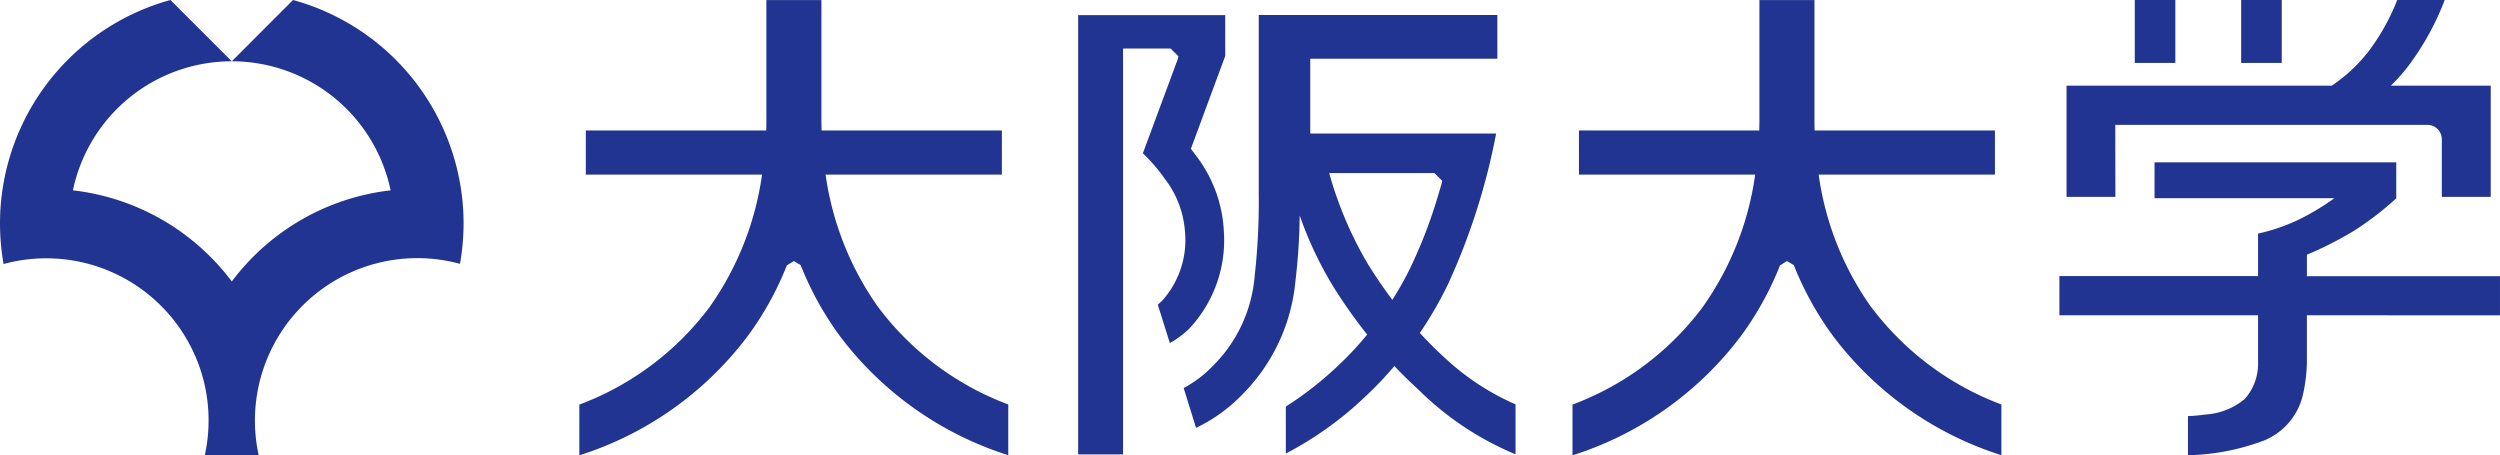
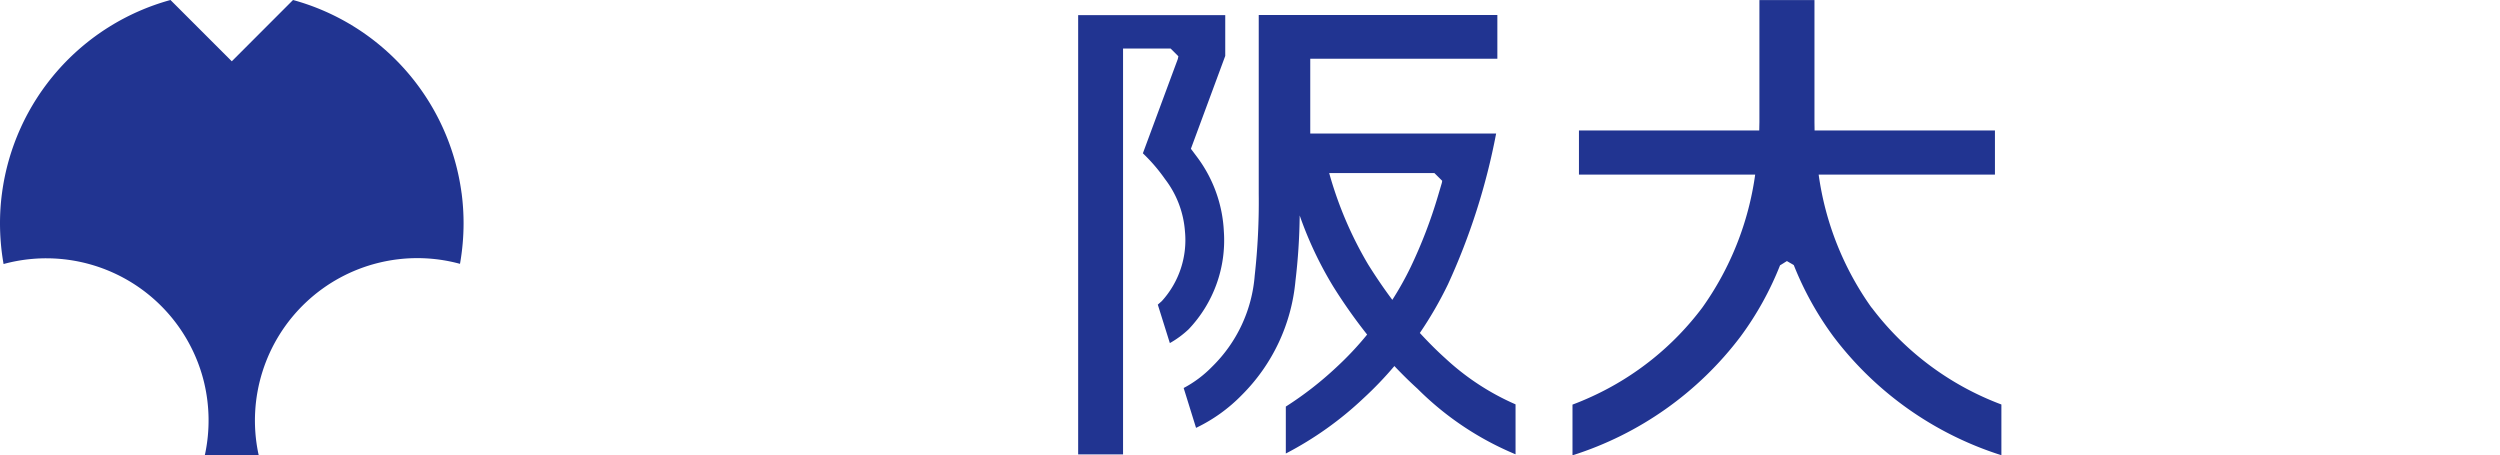
<svg xmlns="http://www.w3.org/2000/svg" width="124.516" height="22.678" viewBox="0 0 124.516 22.678">
  <g id="グループ_147" data-name="グループ 147" transform="translate(-1005.922 -759.015)">
-     <path id="パス_930" data-name="パス 930" d="M1028.911,768.631a11.55,11.55,0,0,0-8.394-9.616l-3.05,3.053a8.081,8.081,0,0,1,7.91,6.427,11.522,11.522,0,0,0-7.91,4.539,11.531,11.531,0,0,0-7.913-4.539,8.085,8.085,0,0,1,7.913-6.427l-3.054-3.053a11.551,11.551,0,0,0-8.391,9.616,11.347,11.347,0,0,0-.1,1.518,11.749,11.749,0,0,0,.178,2.016,8.088,8.088,0,0,1,9.527,4.54,7.968,7.968,0,0,1,.47,1.4,8.117,8.117,0,0,1,.044,3.5l-.019.079h2.686l-.019-.079a8.088,8.088,0,0,1,10.044-9.449,11.743,11.743,0,0,0,.178-2.016,11.5,11.5,0,0,0-.1-1.518" fill="#213491" />
-     <path id="パス_931" data-name="パス 931" d="M1114.268,759.015h-2.02v3.136h2.02Zm5.3,0h-2.022v3.136h2.022Zm-8.291,6.219h15.543a.718.718,0,0,1,.72.717v2.87h2.436v-5.538H1125a8.772,8.772,0,0,0,.917-1.041,13.408,13.408,0,0,0,1.767-3.227h-2.365a10.775,10.775,0,0,1-1.4,2.521,7.9,7.9,0,0,1-1.862,1.747h-13.208v5.538h2.433Zm19.16,9.488V772.77h-9.616V771.7a17.613,17.613,0,0,0,2.4-1.224,15.93,15.93,0,0,0,2.05-1.581V767.1h-12.039v1.785h8.958a12.07,12.07,0,0,1-1.745,1.053,9.242,9.242,0,0,1-2.058.711v2.116h-9.894v1.952h9.894v2.328a2.635,2.635,0,0,1-.656,1.835,3.361,3.361,0,0,1-1.956.78,8.243,8.243,0,0,1-.878.079v1.949a11.345,11.345,0,0,0,3.831-.75,3.25,3.25,0,0,0,1.881-2.206,7.772,7.772,0,0,0,.211-1.687v-2.328Z" fill="#213491" />
-     <path id="パス_932" data-name="パス 932" d="M1049.682,774.341a15,15,0,0,1-2.64-6.629h8.78v-2.2h-8.979l-.009-.414v-6.079h-2.742v6.079l-.006.414H1035.1v2.2h8.777a15.02,15.02,0,0,1-2.637,6.629,14.388,14.388,0,0,1-5.487,4.419c-.347.159-.676.295-.976.407v2.526a16.87,16.87,0,0,0,8.372-5.921,15.512,15.512,0,0,0,1.964-3.543v0l.347-.211.34.2h0a15.707,15.707,0,0,0,1.963,3.548,16.863,16.863,0,0,0,8.377,5.921v-2.526a14.436,14.436,0,0,1-6.462-4.826" fill="#213491" />
+     <path id="パス_930" data-name="パス 930" d="M1028.911,768.631a11.55,11.55,0,0,0-8.394-9.616l-3.05,3.053l-3.054-3.053a11.551,11.551,0,0,0-8.391,9.616,11.347,11.347,0,0,0-.1,1.518,11.749,11.749,0,0,0,.178,2.016,8.088,8.088,0,0,1,9.527,4.54,7.968,7.968,0,0,1,.47,1.4,8.117,8.117,0,0,1,.044,3.5l-.019.079h2.686l-.019-.079a8.088,8.088,0,0,1,10.044-9.449,11.743,11.743,0,0,0,.178-2.016,11.5,11.5,0,0,0-.1-1.518" fill="#213491" />
    <path id="パス_933" data-name="パス 933" d="M1099.14,774.341a14.923,14.923,0,0,1-2.637-6.629h8.78v-2.2H1096.3l-.006-.414v-6.079h-2.742v6.079l-.008.414h-8.98v2.2h8.777a14.949,14.949,0,0,1-2.637,6.629,14.345,14.345,0,0,1-5.487,4.419c-.345.159-.673.295-.975.407v2.526a16.877,16.877,0,0,0,8.374-5.921,15.671,15.671,0,0,0,1.964-3.543v0l.342-.211.342.2h0a15.8,15.8,0,0,0,1.967,3.548,16.864,16.864,0,0,0,8.373,5.921v-2.526a14.436,14.436,0,0,1-6.462-4.826" fill="#213491" />
    <path id="パス_934" data-name="パス 934" d="M1064.585,761.954l.028-.136-.389-.387h-2.367v20.215h-2.236V759.77h7.326V761.8l-1.711,4.625.3.4a6.712,6.712,0,0,1,1.342,3.719,6.43,6.43,0,0,1-1.75,4.866,4.728,4.728,0,0,1-.94.693l-.6-1.915.2-.177a4.516,4.516,0,0,0,1.153-3.467,4.851,4.851,0,0,0-.995-2.611,8.472,8.472,0,0,0-1.094-1.275l0-.007-.008,0,1.556-4.2Zm16.821,17.2v2.488a15.107,15.107,0,0,1-4.882-3.264c-.406-.368-.786-.746-1.153-1.132a17.563,17.563,0,0,1-1.528,1.595,17.083,17.083,0,0,1-3.879,2.762v-2.338a17.1,17.1,0,0,0,2.5-1.94,15.741,15.741,0,0,0,1.55-1.646,26.15,26.15,0,0,1-1.692-2.4,18.5,18.5,0,0,1-1.667-3.533,30,30,0,0,1-.211,3.258,9.213,9.213,0,0,1-2.676,5.69,7.983,7.983,0,0,1-2.275,1.631l-.617-1.985a5.68,5.68,0,0,0,1.42-1.065,7.126,7.126,0,0,0,2.119-4.538,33.227,33.227,0,0,0,.2-4.075v-8.9H1080.5v2.177h-9.319v3.726h9.258a32.564,32.564,0,0,1-2.4,7.513,19.077,19.077,0,0,1-1.4,2.421c.4.431.817.858,1.273,1.266a12.426,12.426,0,0,0,3.5,2.292m-3.676-11.037.017-.1-.389-.385h-5.24a18.861,18.861,0,0,0,1.945,4.559c.372.594.769,1.181,1.2,1.756a15.819,15.819,0,0,0,.924-1.655,23.982,23.982,0,0,0,1.346-3.508Z" fill="#213491" />
  </g>
</svg>